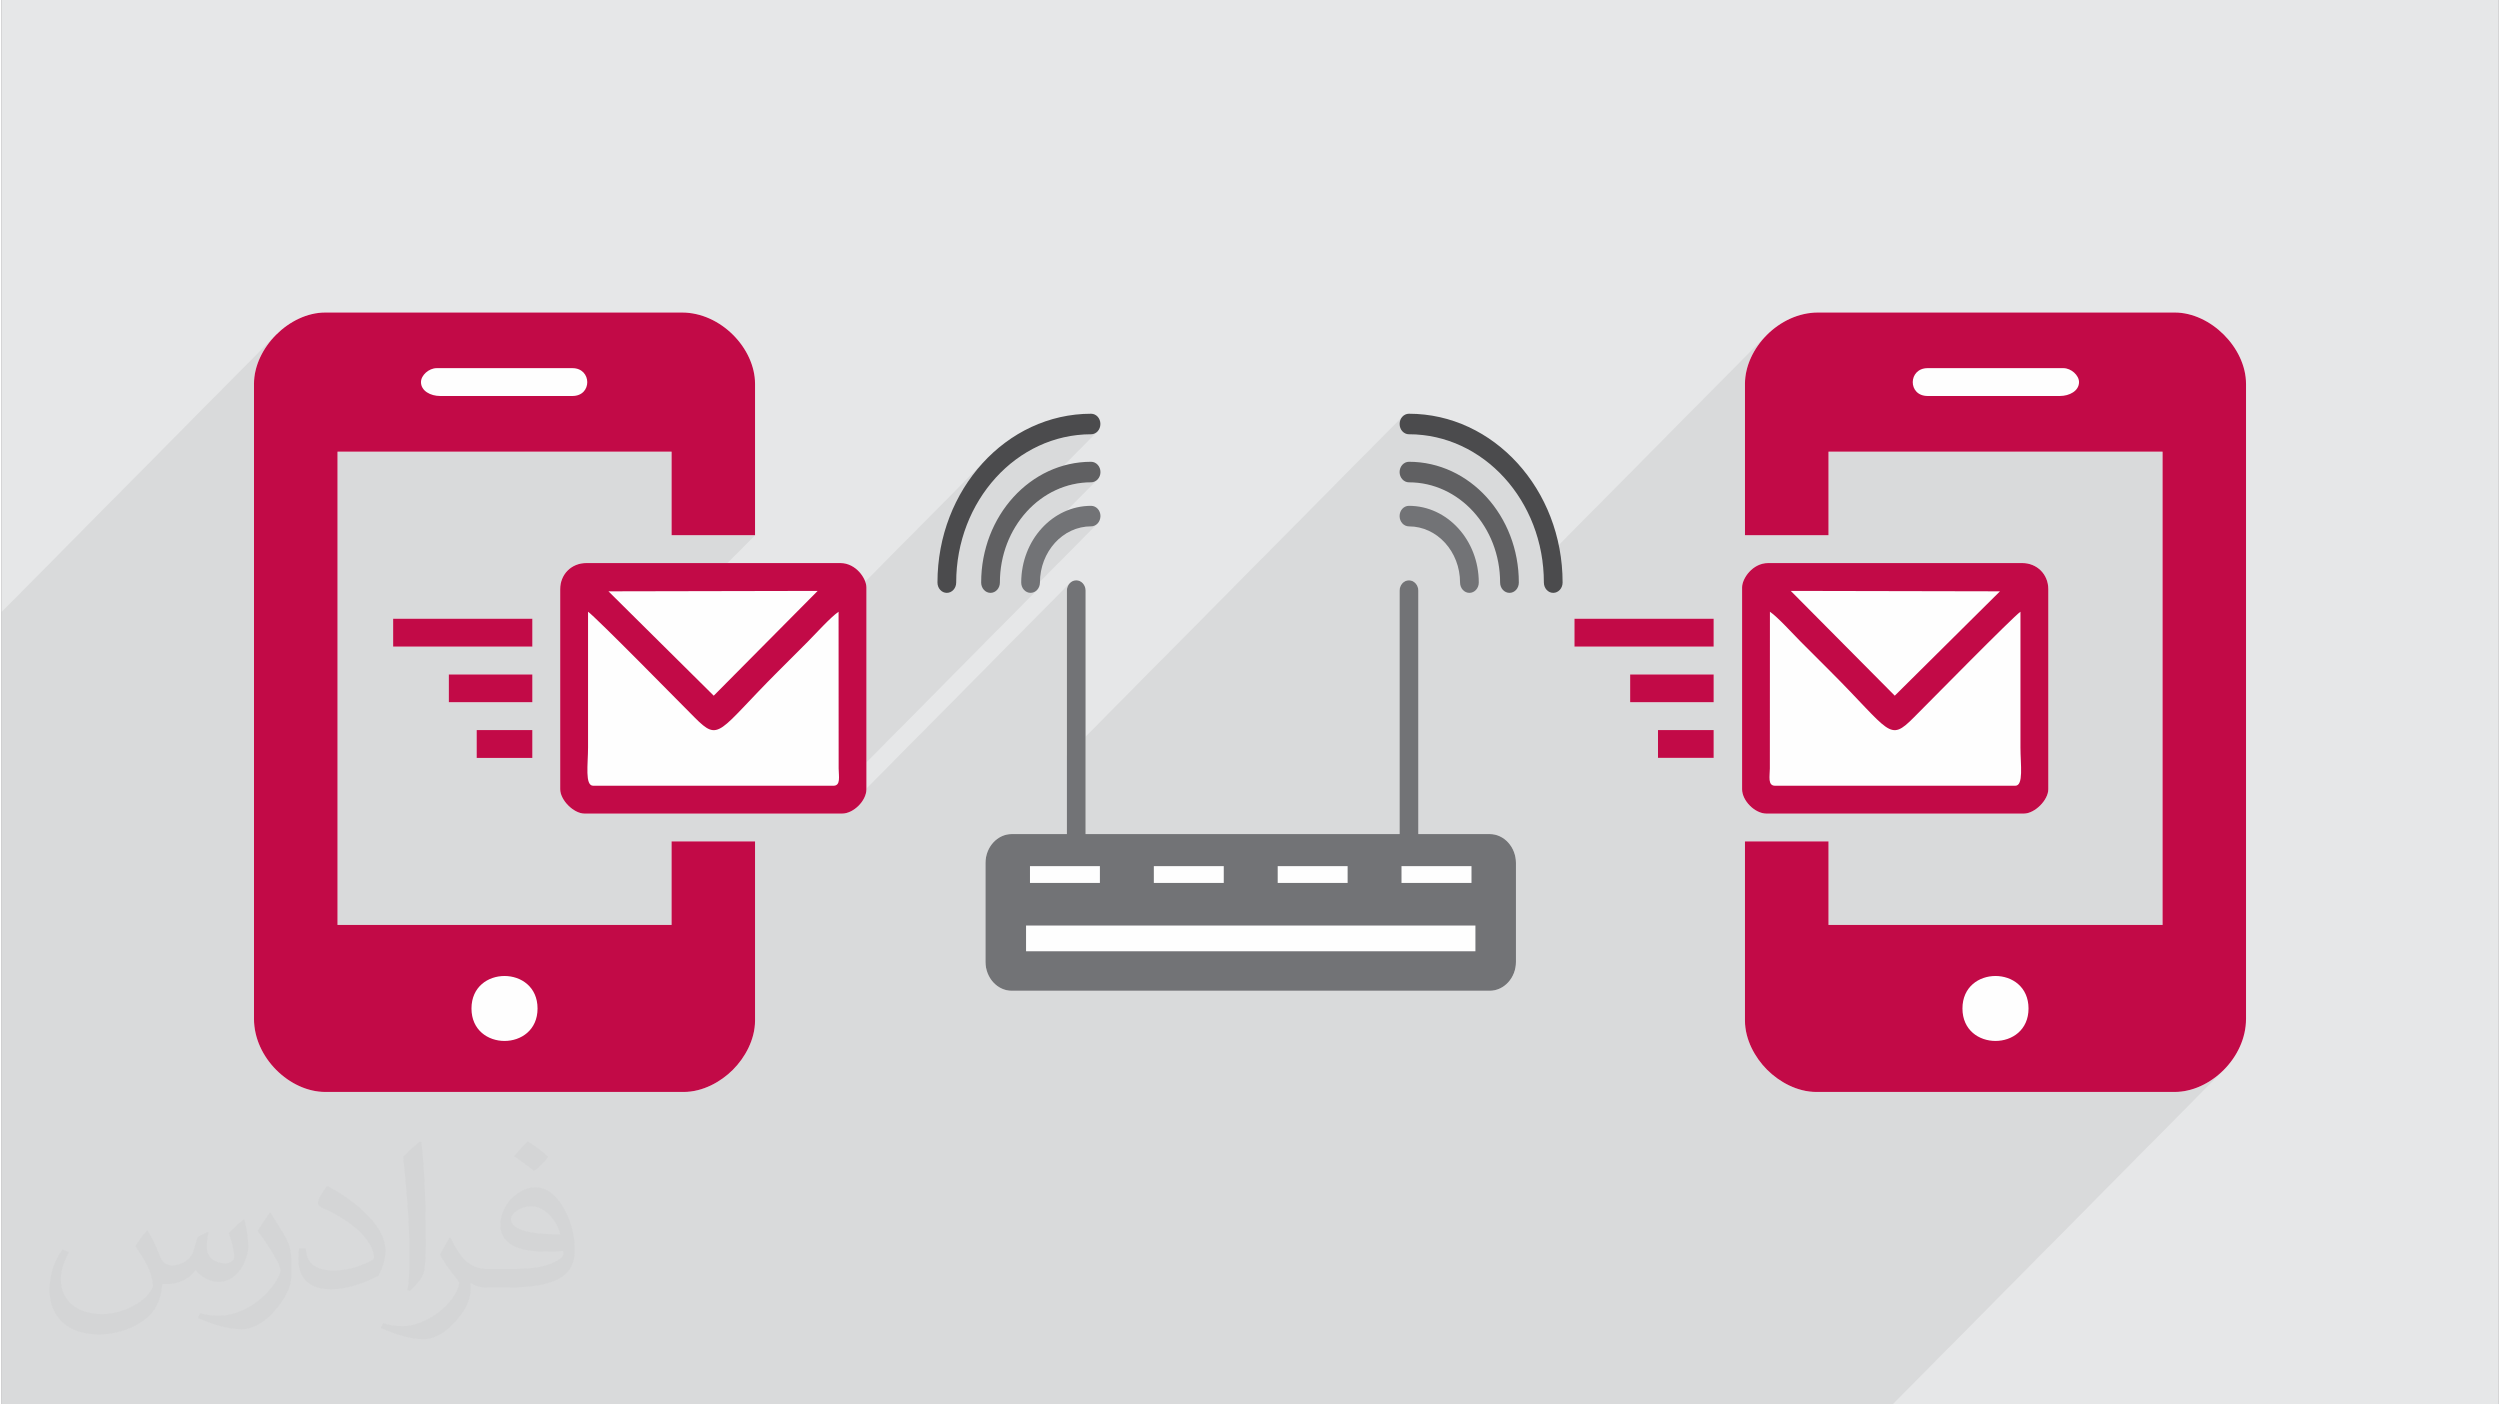
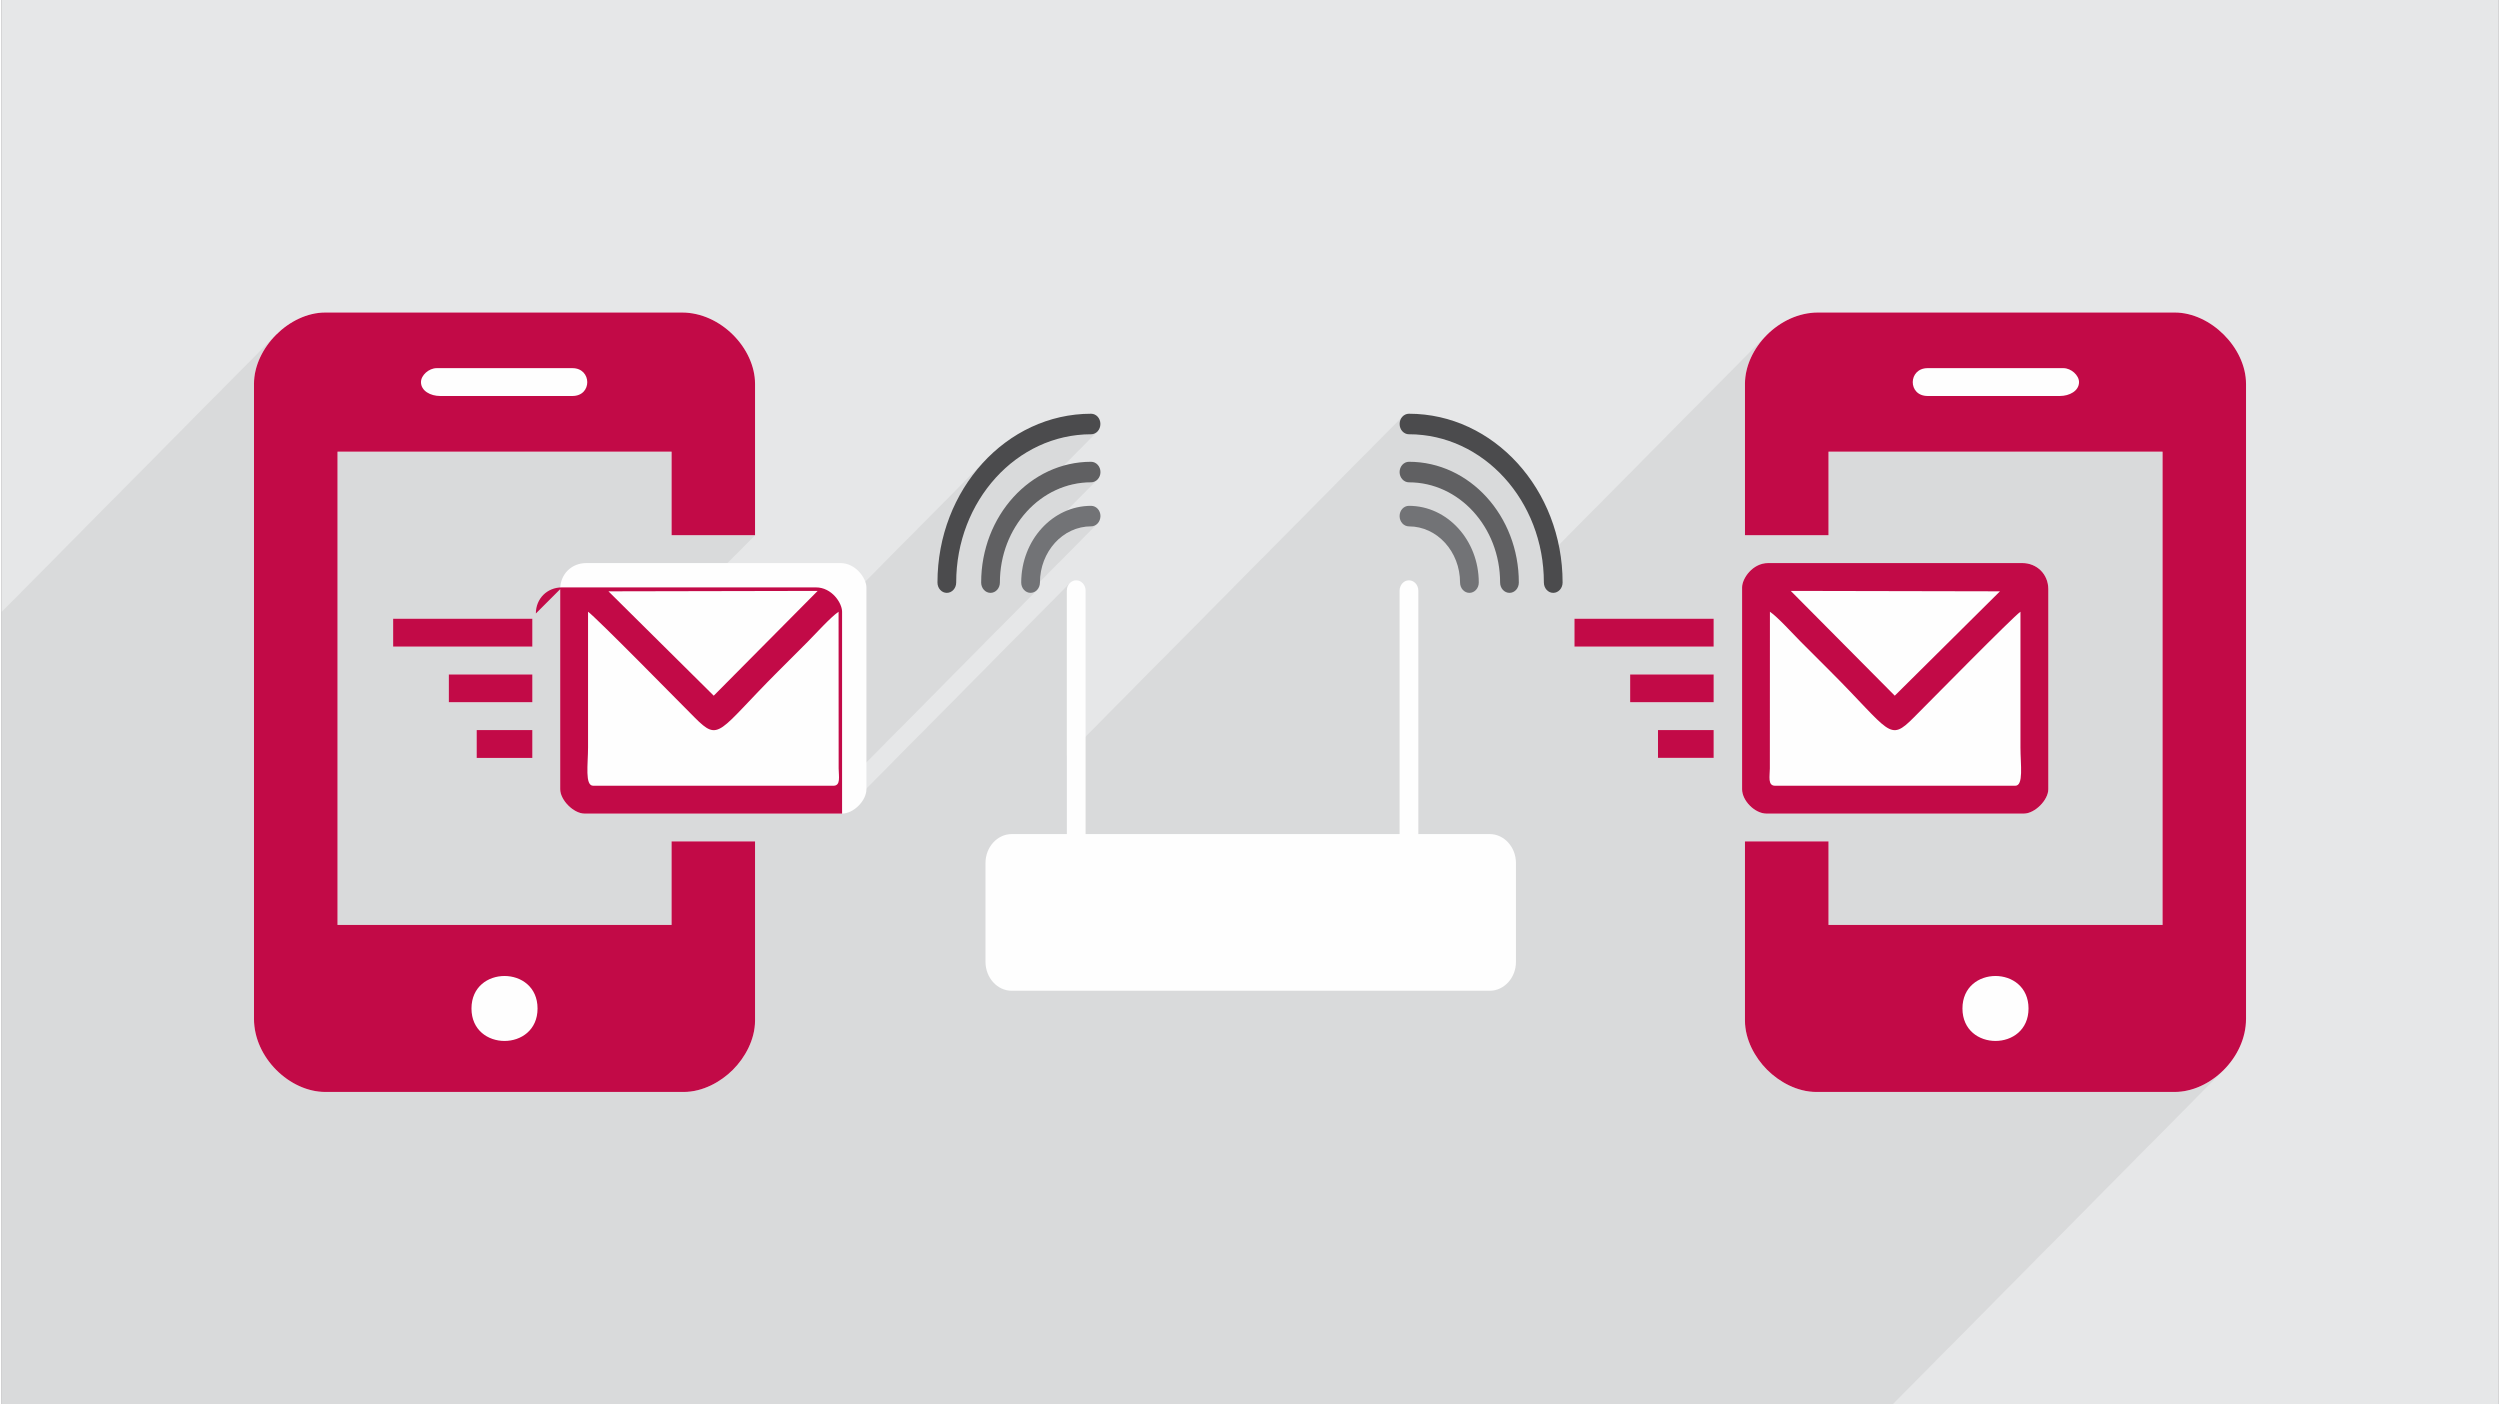
<svg xmlns="http://www.w3.org/2000/svg" xml:space="preserve" width="356px" height="200px" version="1.0" shape-rendering="geometricPrecision" text-rendering="geometricPrecision" image-rendering="optimizeQuality" fill-rule="evenodd" clip-rule="evenodd" viewBox="0 0 35600 20025">
  <rect x="0" y="0" width="35600" height="20025" fill="#808080" stroke="none" />
  <g id="Layer_x0020_1">
    <g id="_2086888073216">
      <path fill="#E6E7E8" d="M0 0l35600 0 0 20025 -35600 0 0 -20025z" />
      <path fill="#373435" fill-opacity="0.078" d="M26961 20025l4722 -4769 -154 129 -172 99 -183 63 -190 22 -2531 0 2358 -2381 0 -6748 -2107 0 866 -874 -35 28 -41 23 -46 16 -50 10 -51 3 -1885 0 -94 -17 -67 -45 -39 -63 -13 -73 14 -73 40 -64 -1117 1129 -138 0 -1179 1191 -12 0 0 -2158 22 -189 63 -184 99 -172 129 -154 -3202 3234 -18 -127 -47 -203 -65 -194 -81 -185 -96 -174 -111 -163 -124 -150 -137 -137 -148 -121 -159 -106 -168 -90 -176 -71 -185 -52 -190 -32 -197 -11 -27 -3 -25 -8 -22 -14 -20 -18 -16 -21 -13 -25 -8 -28 -2 -30 2 -29 8 -28 13 -25 16 -21 -4783 4830 0 -2351 3 -30 0 0 7 -27 1 0 12 -25 0 0 16 -22 -3250 3283 -370 0 3158 -3190 -20 18 -22 14 -25 8 -27 3 -22 -2 978 -989 -19 18 -23 14 -25 8 -27 3 -147 17 -136 46 -124 74 -108 98 -473 477 13 -131 58 -205 24 -50 987 -997 -19 18 -23 14 -25 8 -27 3 -133 8 -129 21 -124 36 -120 48 -113 60 -107 72 -101 82 -92 92 -604 610 27 -111 19 -59 1571 -1587 -19 18 -23 14 -25 8 -27 3 -196 11 -191 32 -184 52 -177 72 -168 89 -159 106 -148 122 -136 136 -713 720 54 -162 92 -210 110 -199 126 -185 142 -171 -4554 4598 -547 0 2751 -2778 -1482 1494 -846 -839 1435 -1449 -1190 0 0 -1191 -2102 0 848 -856 -67 45 -93 17 -1886 0 -51 -3 -50 -10 -46 -16 -41 -23 -35 -28 -27 -34 -17 -40 -6 -44 5 -37 15 -35 22 -34 28 -30 -1117 1128 -143 0 -1191 1203 0 -2170 23 -191 64 -184 100 -172 129 -154 -3915 3954 0 11299 26961 0z" />
      <g>
        <path fill="#4B4B4D" d="M15534 6192c-1061,0 -1923,949 -1923,2114 0,81 -60,147 -134,147 -74,0 -133,-66 -133,-147 0,-1327 982,-2407 2190,-2407 74,0 133,65 133,146 0,82 -59,147 -133,147z" />
        <path fill="#727376" d="M15534 7505c-402,0 -729,360 -729,801 0,81 -60,147 -133,147 -74,0 -134,-66 -134,-147 0,-603 447,-1094 996,-1094 74,0 134,65 134,146 -1,82 -60,147 -134,147z" />
        <path fill="#606062" d="M15534 6877c-717,0 -1300,641 -1300,1429 0,81 -60,147 -134,147 -73,0 -133,-66 -133,-147 0,-950 703,-1722 1567,-1722 74,0 134,66 134,147 0,80 -60,146 -134,146z" />
        <path fill="#4B4B4D" d="M20066 5899c-73,0 -133,65 -133,146 0,82 60,147 133,147 1061,0 1924,948 1924,2114 0,81 60,147 133,147 74,0 134,-66 134,-147 0,-1327 -983,-2407 -2191,-2407z" />
        <path fill="#727376" d="M20066 7505c402,0 729,360 729,801 0,81 60,147 133,147 74,0 134,-66 134,-147 0,-603 -447,-1094 -996,-1094 -74,0 -133,65 -133,146 0,82 60,147 133,147z" />
        <path fill="#606062" d="M20066 6584c-73,0 -133,66 -133,147 0,80 60,146 133,146 717,0 1300,641 1300,1429 0,81 60,147 134,147 74,0 133,-66 133,-147 0,-950 -702,-1722 -1567,-1722z" />
        <path fill="#FEFEFE" d="M21218 11892l-1018 0 0 -3471c0,-81 -60,-147 -134,-147 -73,0 -133,66 -133,147l0 3471 -4477 0 0 -3471c0,-81 -60,-147 -134,-147 -73,0 -133,66 -133,147l0 3471 -786 0c-205,0 -374,185 -374,411l0 1412c0,226 169,411 374,411l6815 0c205,0 374,-185 374,-411l0 -1412c-1,-226 -169,-411 -374,-411z" />
        <path fill="#FEFEFE" d="M22426 9219l1985 0 0 -397 -1985 0 0 397zm794 793l1191 0 0 -396 -1191 0 0 396zm397 794l794 0 0 -397 -794 0 0 397zm8384 -5333l0 9054c0,554 -510,1042 -1017,1042l-5110 0c-271,0 -528,-143 -701,-316 -173,-173 -316,-431 -316,-701l0 -2555 1191 0 0 1191 4763 0 0 -6748 -4763 0 0 1191 -1191 0 0 -2158c0,-506 488,-1017 1042,-1017l5085 0c513,0 1017,504 1017,1017zm-2819 2927l0 2853c0,155 -193,347 -348,347l-3671 0c-164,0 -347,-183 -347,-347l0 -2878c0,-126 148,-347 372,-347l3622 0c211,0 372,160 372,372zm-25583 -2927l0 9054c0,554 510,1042 1017,1042l5110 0c271,0 528,-143 701,-316 173,-173 316,-431 316,-701l0 -2555 -1190 0 0 1191 -4763 0 0 -6748 4763 0 0 1191 1190 0 0 -2158c0,-506 -488,-1017 -1042,-1017l-5085 0c-512,0 -1017,504 -1017,1017zm4366 2927l0 2853c0,155 192,347 347,347l3672 0c164,0 347,-183 347,-347l0 -2878c0,-126 -148,-347 -372,-347l-3622 0c-212,0 -372,160 -372,372zm-2382 819l1985 0 0 -397 -1985 0 0 397zm794 793l1191 0 0 -396 -1191 0 0 396zm397 794l794 0 0 -397 -794 0 0 397z" />
-         <path fill="#C20A47" d="M22426 9219l1985 0 0 -397 -1985 0 0 397zm-15652 1587l794 0 0 -397 -794 0 0 397zm-397 -794l1191 0 0 -396 -1191 0 0 396zm-794 -793l1985 0 0 -397 -1985 0 0 397zm2779 -497c104,70 1303,1290 1519,1507 358,360 328,206 1191,-657 147,-147 275,-275 422,-422 113,-113 326,-351 440,-428l1 2234c1,114 33,247 -75,247l-3424 0c-122,0 -74,-302 -74,-546l0 -1935zm291 -291l2983 -6 -1482 1494 -1501 -1488zm-688 -31l0 2853c0,155 192,347 347,347l3672 0c164,0 347,-183 347,-347l0 -2878c0,-126 -148,-347 -372,-347l-3622 0c-212,0 -372,160 -372,372zm-1265 5979c0,-618 942,-618 942,0 0,617 -942,617 -942,0zm-720 -8931c0,-98 113,-199 224,-199l1935 0c279,0 286,397 0,397l-1886 0c-138,0 -273,-73 -273,-198zm-2381 25l0 9054c0,554 510,1042 1017,1042l5110 0c271,0 528,-143 701,-316 173,-173 316,-431 316,-701l0 -2555 -1190 0 0 1191 -4763 0 0 -6748 4763 0 0 1191 1190 0 0 -2158c0,-506 -488,-1017 -1042,-1017l-5085 0c-512,0 -1017,504 -1017,1017zm25186 3249c-104,70 -1303,1290 -1520,1507 -357,360 -327,206 -1190,-657 -147,-147 -275,-275 -422,-422 -113,-113 -327,-351 -440,-428l-1 2234c-1,114 -33,247 75,247l3424 0c122,0 74,-302 74,-546l0 -1935zm-292 -291l-2983 -6 1483 1494 1500 -1488zm689 -31l0 2853c0,155 -193,347 -348,347l-3671 0c-164,0 -347,-183 -347,-347l0 -2878c0,-126 148,-347 372,-347l3622 0c211,0 372,160 372,372zm-282 5979c0,-618 -942,-618 -942,0 0,617 942,617 942,0zm720 -8931c0,-98 -113,-199 -223,-199l-1935 0c-280,0 -287,397 0,397l1885 0c138,0 273,-73 273,-198zm2381 25l0 9054c0,554 -510,1042 -1017,1042l-5110 0c-271,0 -528,-143 -701,-316 -173,-173 -316,-431 -316,-701l0 -2555 1191 0 0 1191 4763 0 0 -6748 -4763 0 0 1191 -1191 0 0 -2158c0,-506 488,-1017 1042,-1017l5085 0c513,0 1017,504 1017,1017zm-8384 5333l794 0 0 -397 -794 0 0 397zm-397 -794l1191 0 0 -396 -1191 0 0 396z" />
-         <path fill="#727376" d="M21218 11892l-1018 0 0 -3471c0,-81 -60,-147 -134,-147 -73,0 -133,66 -133,147l0 3471 -4477 0 0 -3471c0,-81 -60,-147 -133,-147 -74,0 -134,66 -134,147l0 3471 -786 0c-205,0 -374,185 -374,411l0 1412c0,226 169,411 374,411l6815 0c205,0 374,-185 374,-411l0 -1412c-1,-226 -169,-411 -374,-411zm-1258 457l998 0 0 240 -998 0 0 -240zm-1765 0l997 0 0 240 -997 0 0 -240zm-1766 0l997 0 0 240 -997 0 0 -240zm-1766 0l997 0 0 240 -997 0 0 -240zm6351 1214l-6407 0 0 -367 6407 0 0 367z" />
+         <path fill="#C20A47" d="M22426 9219l1985 0 0 -397 -1985 0 0 397zm-15652 1587l794 0 0 -397 -794 0 0 397zm-397 -794l1191 0 0 -396 -1191 0 0 396zm-794 -793l1985 0 0 -397 -1985 0 0 397zm2779 -497c104,70 1303,1290 1519,1507 358,360 328,206 1191,-657 147,-147 275,-275 422,-422 113,-113 326,-351 440,-428l1 2234c1,114 33,247 -75,247l-3424 0c-122,0 -74,-302 -74,-546l0 -1935zm291 -291l2983 -6 -1482 1494 -1501 -1488zm-688 -31l0 2853c0,155 192,347 347,347l3672 0l0 -2878c0,-126 -148,-347 -372,-347l-3622 0c-212,0 -372,160 -372,372zm-1265 5979c0,-618 942,-618 942,0 0,617 -942,617 -942,0zm-720 -8931c0,-98 113,-199 224,-199l1935 0c279,0 286,397 0,397l-1886 0c-138,0 -273,-73 -273,-198zm-2381 25l0 9054c0,554 510,1042 1017,1042l5110 0c271,0 528,-143 701,-316 173,-173 316,-431 316,-701l0 -2555 -1190 0 0 1191 -4763 0 0 -6748 4763 0 0 1191 1190 0 0 -2158c0,-506 -488,-1017 -1042,-1017l-5085 0c-512,0 -1017,504 -1017,1017zm25186 3249c-104,70 -1303,1290 -1520,1507 -357,360 -327,206 -1190,-657 -147,-147 -275,-275 -422,-422 -113,-113 -327,-351 -440,-428l-1 2234c-1,114 -33,247 75,247l3424 0c122,0 74,-302 74,-546l0 -1935zm-292 -291l-2983 -6 1483 1494 1500 -1488zm689 -31l0 2853c0,155 -193,347 -348,347l-3671 0c-164,0 -347,-183 -347,-347l0 -2878c0,-126 148,-347 372,-347l3622 0c211,0 372,160 372,372zm-282 5979c0,-618 -942,-618 -942,0 0,617 942,617 942,0zm720 -8931c0,-98 -113,-199 -223,-199l-1935 0c-280,0 -287,397 0,397l1885 0c138,0 273,-73 273,-198zm2381 25l0 9054c0,554 -510,1042 -1017,1042l-5110 0c-271,0 -528,-143 -701,-316 -173,-173 -316,-431 -316,-701l0 -2555 1191 0 0 1191 4763 0 0 -6748 -4763 0 0 1191 -1191 0 0 -2158c0,-506 488,-1017 1042,-1017l5085 0c513,0 1017,504 1017,1017zm-8384 5333l794 0 0 -397 -794 0 0 397zm-397 -794l1191 0 0 -396 -1191 0 0 396z" />
      </g>
-       <path fill="#373435" fill-opacity="0.031" d="M2082 17547c68,103 112,202 155,312 32,64 49,183 199,183 44,0 107,-14 163,-45 63,-33 111,-83 136,-159l60 -202 146 -72 10 10c-20,76 -25,149 -25,206 0,169 146,233 262,233 68,0 129,-33 129,-95 0,-80 -34,-216 -78,-338 68,-68 136,-136 214,-192l12 7c34,144 53,286 53,381 0,93 -41,196 -75,264 -70,132 -194,237 -344,237 -114,0 -241,-57 -328,-163l-5 0c-82,101 -208,194 -412,194l-63 0c-10,134 -39,229 -83,314 -121,237 -480,404 -818,404 -470,0 -706,-272 -706,-633 0,-223 73,-431 185,-578l92 37c-70,134 -116,262 -116,386 0,338 274,499 592,499 293,0 657,-187 723,-404 -25,-237 -114,-349 -250,-565 41,-72 94,-145 160,-221l12 0zm5421 -1274c99,62 196,136 291,220 -53,75 -119,143 -201,202 -95,-76 -190,-142 -287,-212 66,-74 131,-146 197,-210zm51 926c-160,0 -291,105 -291,183 0,167 320,219 703,217 -48,-196 -216,-400 -412,-400zm-359 895c208,0 390,-7 529,-42 155,-39 286,-117 286,-171 0,-14 0,-31 -5,-45 -87,8 -187,8 -274,8 -281,0 -498,-64 -582,-223 -22,-43 -37,-92 -37,-148 0,-153 66,-303 182,-406 97,-85 204,-139 313,-139 197,0 354,159 464,409 60,136 102,293 102,491 0,132 -37,243 -119,325 -153,149 -435,205 -867,205l-196 0 0 0 -51 0c-107,0 -184,-19 -245,-66l-10 0c3,24 5,49 5,72 0,97 -32,221 -97,320 -192,286 -400,410 -580,410 -182,0 -405,-70 -606,-161l36 -70c65,27 155,45 279,45 325,0 752,-313 805,-618 -12,-25 -33,-58 -65,-93 -95,-114 -155,-208 -211,-307 48,-95 92,-172 133,-240l17 -2c139,283 265,446 546,446l44 0 0 0 204 0zm-1408 299c24,-130 27,-277 27,-413l0 -202c0,-377 -49,-926 -88,-1283 68,-74 163,-160 238,-218l22 6c51,449 63,971 63,1452 0,126 -5,249 -17,340 -7,114 -73,200 -214,332l-31 -14zm-1449 -596c7,177 94,317 398,317 189,0 349,-49 526,-134 32,-14 49,-33 49,-49 0,-112 -85,-258 -228,-392 -139,-126 -323,-237 -495,-311 -59,-25 -78,-52 -78,-77 0,-51 68,-159 124,-235l19 -2c197,103 418,256 580,427 148,157 240,315 240,489 0,128 -38,249 -102,361 -215,109 -446,191 -674,191 -277,0 -466,-129 -466,-435 0,-33 0,-84 12,-150l95 0zm-501 -503l173 278c63,103 121,214 121,392l0 227c0,183 -117,379 -306,573 -148,132 -279,188 -400,188 -180,0 -386,-56 -624,-159l27 -70c75,20 162,37 269,37 342,-2 692,-252 852,-557 19,-35 27,-68 27,-91 0,-35 -20,-74 -34,-109 -88,-165 -185,-316 -292,-454 56,-88 112,-173 173,-258l14 3z" />
    </g>
  </g>
</svg>